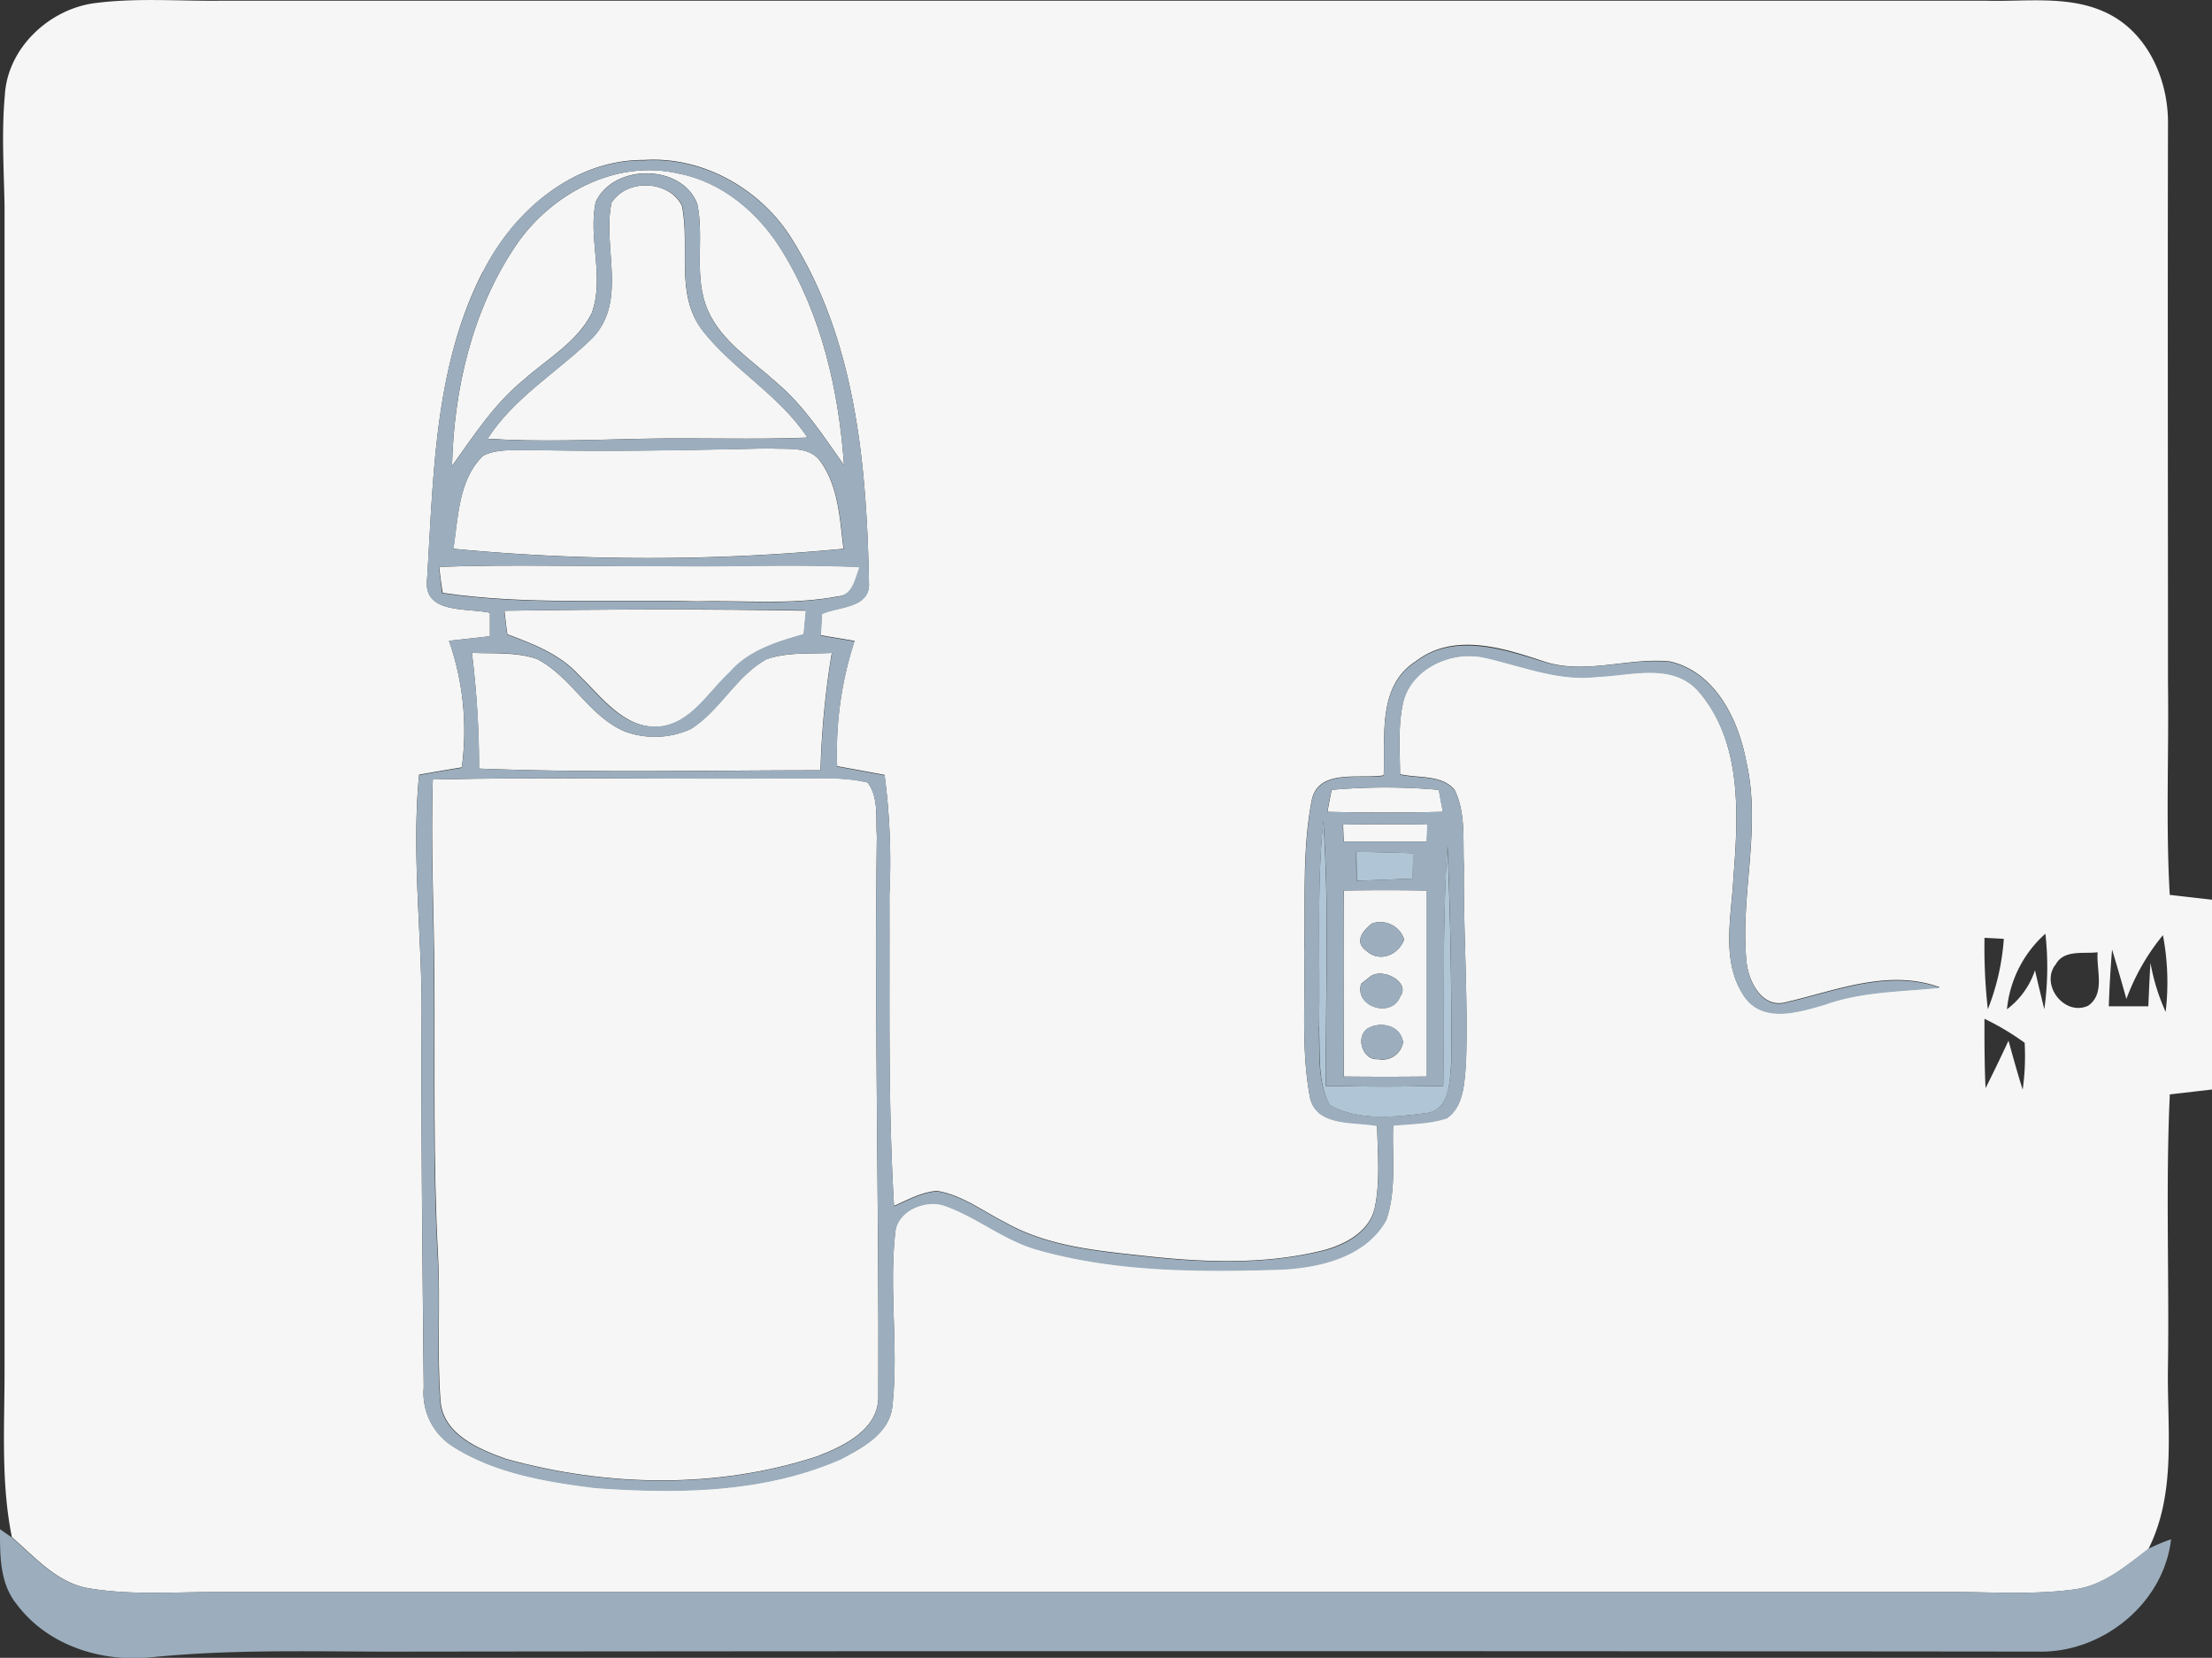
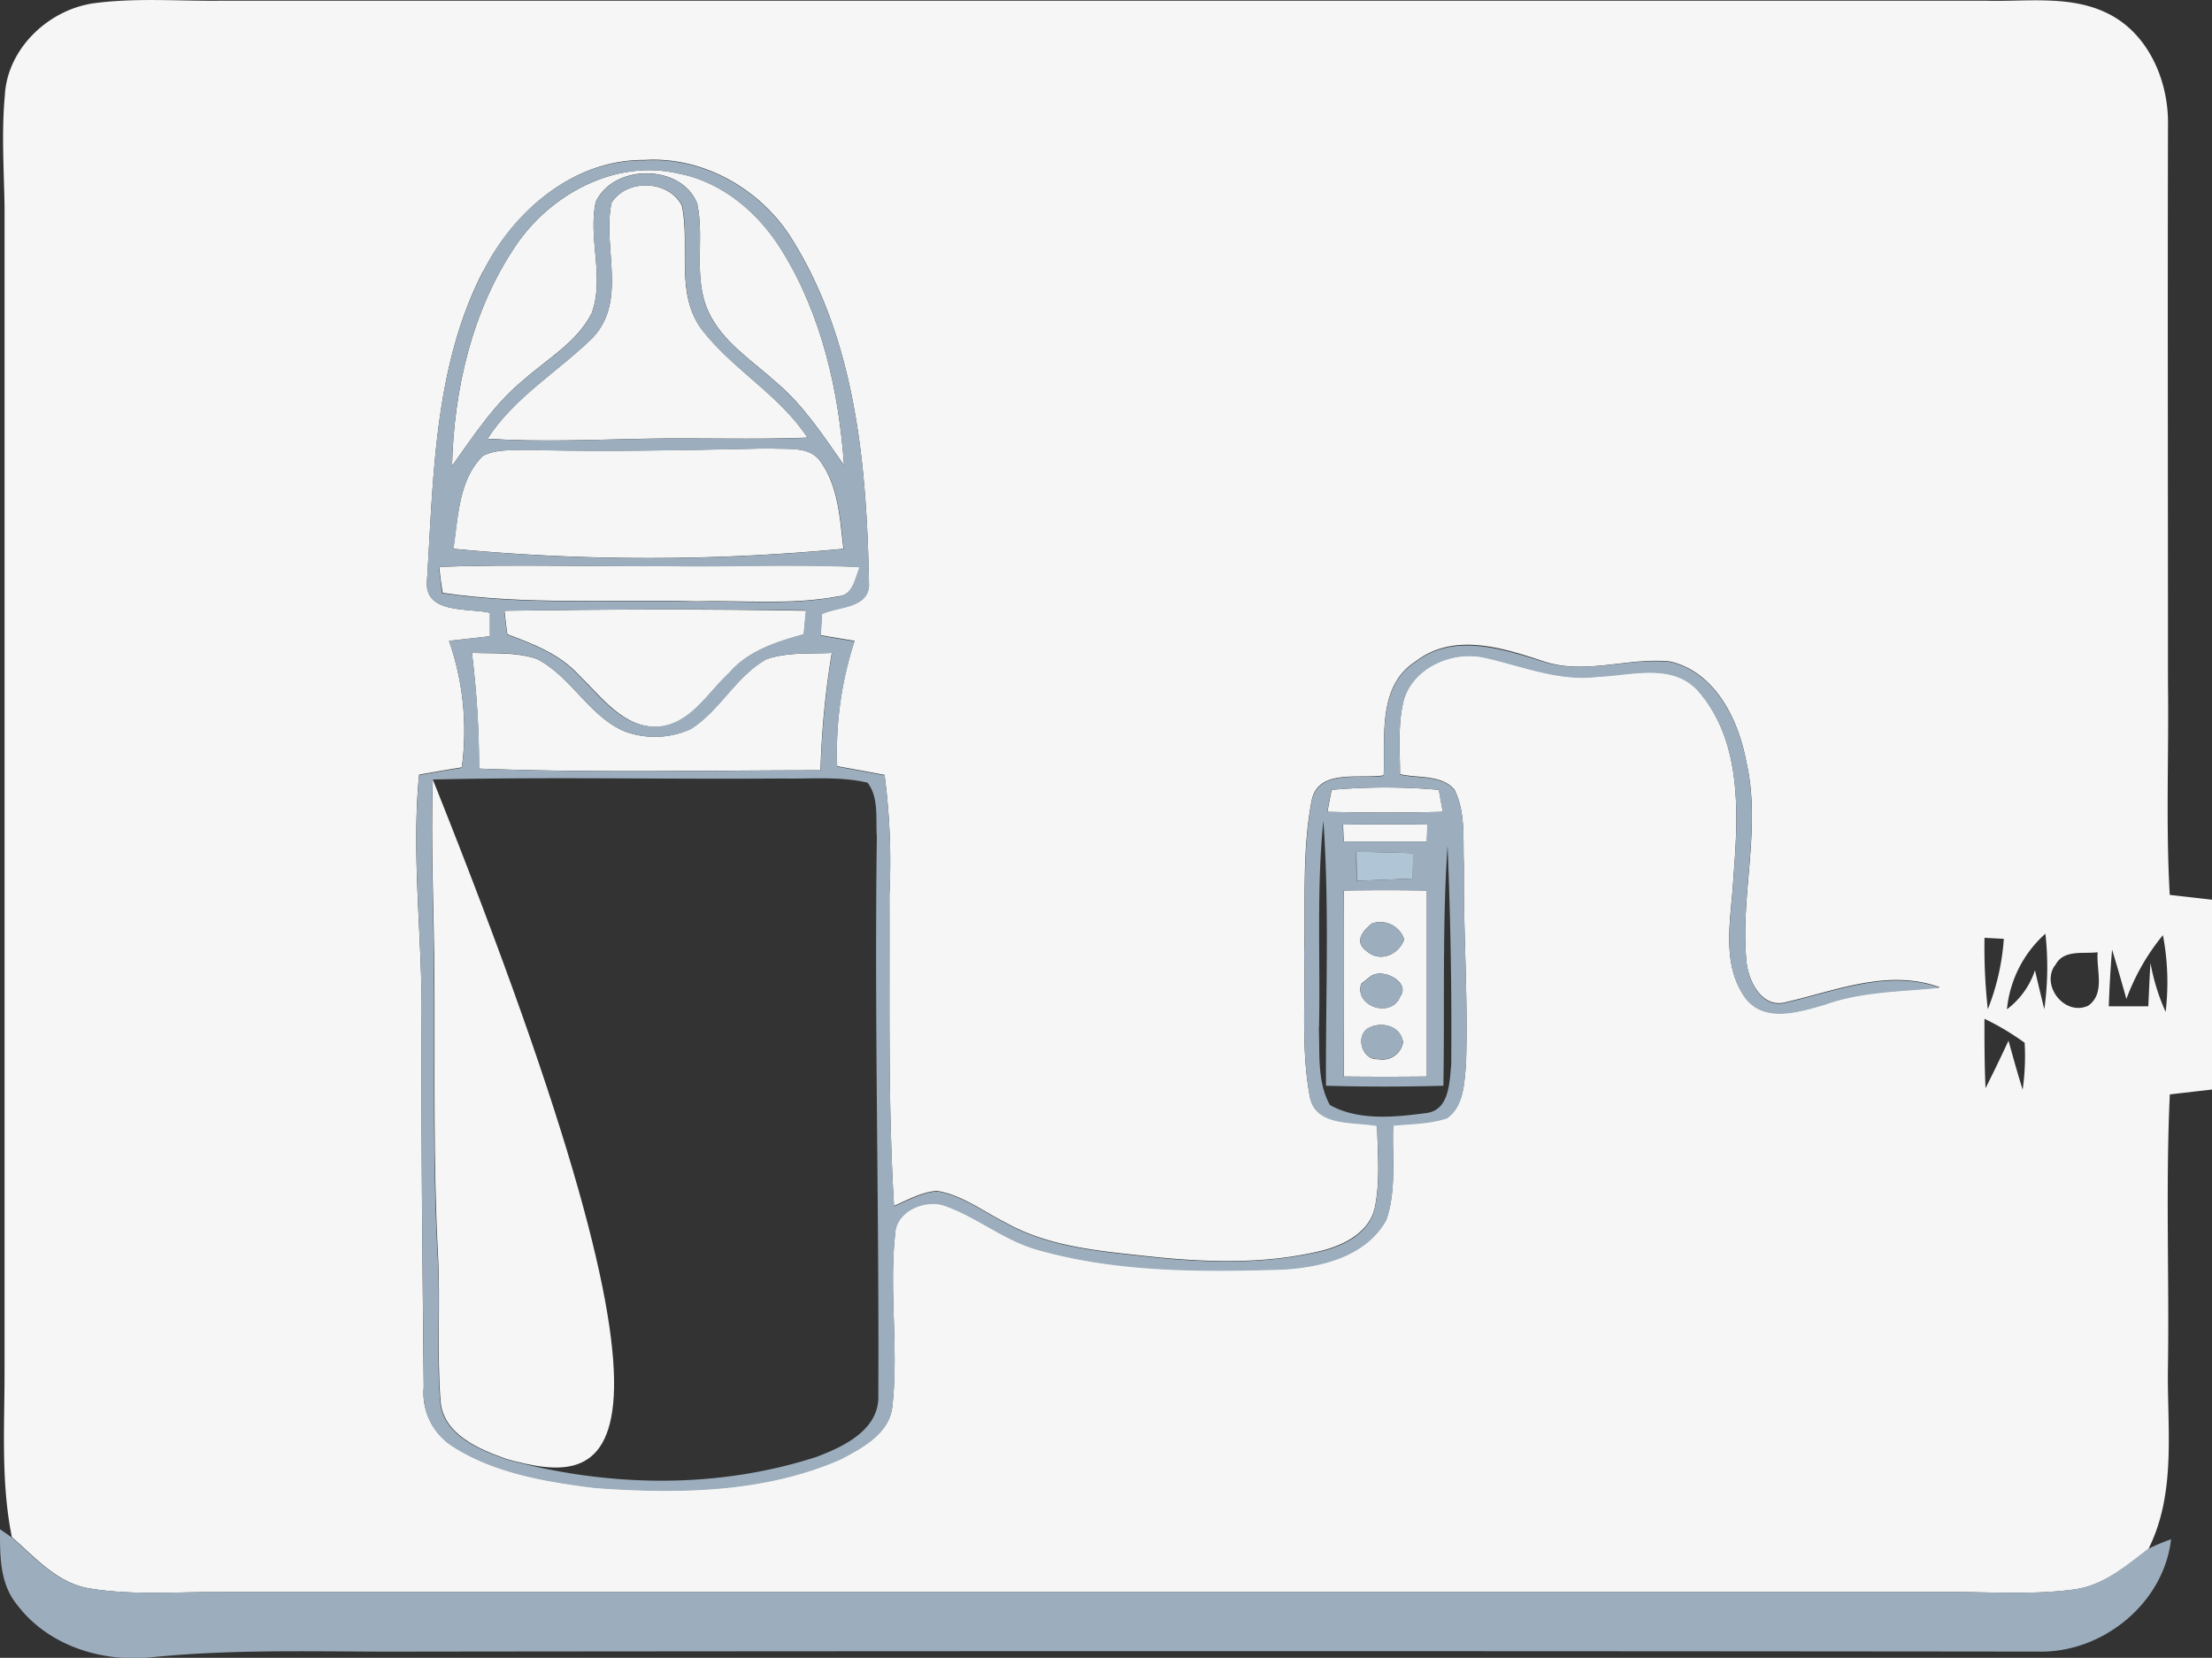
<svg xmlns="http://www.w3.org/2000/svg" viewBox="0 0 301.54 226.01">
  <rect x="0" y="0" width="301.54" height="226.01" fill="#333333" stroke="none" />
  <defs>
    <style>.cls-1{fill:#b0c6d7;}.cls-2{fill:#f6f6f6;}.cls-3{fill:#9caebd;}</style>
  </defs>
  <g id="Calque_2" data-name="Calque 2">
    <g id="Layer_1" data-name="Layer 1">
-       <path class="cls-1" d="M179.81,140.09c.18-9.4-.35-18.82.57-28.19.85,12,.29,24.09.36,36.14q8,.19,16,0c.2-10.9-.17-21.83.57-32.72q.64,14.91.5,29.84c-.19,2.39-.2,6.08-3.24,6.58-4.34.57-9.36,1.14-13.3-1.08C179.55,147.45,180,143.6,179.81,140.09Z" />
      <path class="cls-1" d="M184.91,116.14c2.58,0,5.16.1,7.75.17,0,1.15-.07,2.31-.1,3.47-2.53.1-5.07.19-7.6.3C184.94,118.76,184.92,117.44,184.91,116.14Z" />
      <path class="cls-2" d="M.66,13C1,6.55,6.75,1.17,13.05.41,18.61-.3,24.24.15,29.84.1q120.5,0,241,0c5.65.15,11.8-.86,17,2s7.82,9.12,7.7,15c-.06,25.34,0,50.68,0,76,.13,9.63-.31,19.27.24,28.9l5.79.66q.06,12.93,0,25.87l-5.78.67c-.57,12.29-.08,24.6-.25,36.9-.17,8.38,1.24,17.31-2.68,25.1-3.06,2.34-6.18,5-10.16,5.5-5.9.79-11.86.28-17.79.34q-117,0-234,0c-6.21-.07-12.48.52-18.64-.48-4.42-.68-7.45-4.22-10.65-7-1.5-7.4-1-15-1-22.47q0-79.5,0-159C.53,23.06.2,18,.66,13Zm65.18,24C59.15,50,59.1,65,58.21,79.14c-.41,4.62,5.6,3.7,8.58,4.41,0,1.06,0,2.12,0,3.19l-5.58.62a37.27,37.27,0,0,1,1.74,17.25q-2.91.48-5.82,1c-1.08,11.14.47,22.3.34,33.46-.07,16.69.13,33.38.29,50.07a8.6,8.6,0,0,0,3.93,8c5.75,3.69,12.7,4.81,19.36,5.65,11.25.82,23.06.71,33.57-3.9,2.92-1.51,6.51-3.41,7-7,.92-7.9-.46-15.88.41-23.78.16-3,3.89-4.6,6.5-3.86,4.54,1.52,8.28,4.8,12.93,6.09,10.82,3.06,22.2,3,33.35,2.68,5.26-.29,11.39-1.79,14.17-6.74,1.42-4.12.77-8.6.93-12.88,2.45-.25,5-.24,7.34-1,2.31-1.62,2.35-4.77,2.59-7.3.31-9-.38-18.07-.28-27.1-.17-3.45.3-7.16-1.28-10.34-1.77-2.1-5-1.54-7.43-2.12,0-3.37-.32-6.81.5-10.11,1.27-4.49,6.63-6.77,11-5.82,5.1,1.12,10.12,3.28,15.47,2.6,4.58-.17,10.27-2,13.77,2.07,5.92,6.9,5.38,16.82,4.71,25.32-.26,5.38-1.78,11.57,1.55,16.32,2.58,3.56,7.4,2,10.89,1,5-1.82,10.44-1.77,15.7-2.32-7-2.56-14.07.42-20.89,2-3.35,1-5.24-2.87-5.48-5.6-.85-9,2.06-18.12,0-27.09-1.06-5.76-4.23-12.34-10.45-13.74-5.72-.56-11.52,1.87-17.16,0s-12.3-4-17.48,0c-5.23,3.36-4.13,10.21-4.36,15.53-3.3.56-9-1-9.83,3.52-1.3,6.83-.82,13.86-1,20.79.17,6.45-.43,13,.75,19.39.75,4.24,6,3.42,9.19,4.06.07,3.72.44,7.51-.32,11.19-.73,3.26-4,5-7,5.8-8,2-16.43,1.66-24.59.74-6.37-.69-13-1.3-18.69-4.49-3.08-1.54-5.94-3.78-9.41-4.35-2.09.16-4,1.24-5.85,2.05-.84-14.12-.57-28.26-.63-42.39a90.41,90.41,0,0,0-.66-16.37c-2.15-.41-4.31-.8-6.46-1.19a48.72,48.72,0,0,1,2.37-17.08l-4.59-.77c0-1,.09-2,.14-2.92,2.14-1,6.24-.75,6.42-3.87-.28-16.26-1.78-33.6-10.78-47.66-4.27-6.55-12-10.85-19.85-10.34C78.16,21.74,70,28.78,65.84,37.07Zm204.69,90.85a75.53,75.53,0,0,0,.45,9.74,32,32,0,0,0,2.18-9.6Zm3.05,9.75a11,11,0,0,0,3.83-5.32q.61,2.64,1.27,5.31a41.29,41.29,0,0,0,.15-10.3A15.85,15.85,0,0,0,273.58,137.67Zm16.28-1.45c-.63-2.25-1.27-4.48-1.94-6.7-.22,2.57-.36,5.15-.45,7.74,1.78,0,3.58,0,5.39,0,.09-2,.17-4,.29-5.92a28.43,28.43,0,0,0,2.07,6.68,34.29,34.29,0,0,0-.37-10.46A29.91,29.91,0,0,0,289.86,136.22Zm-9.7-4.59c-2,2.77,1.26,7,4.48,5.56,2.39-1.64,1.11-4.9,1.31-7.3C284,130.07,281.23,129.39,280.16,131.63Zm-9.64,7.26c0,3.17,0,6.35.15,9.53q1.62-3.22,3.13-6.48c.61,2.23,1.24,4.47,1.93,6.69a32.67,32.67,0,0,0,.27-6.4A35.35,35.35,0,0,0,270.52,138.89Z" />
      <path class="cls-2" d="M70.27,33.54c4.74-7.06,13.59-11.86,22.16-9.9,6.08,1.14,11.08,5.46,14.23,10.64,5.37,8.73,7.68,19,8.4,29.15-2.81-4-5.48-8.14-9.23-11.3-3.29-3-7.39-5.51-9.29-9.72-2.08-4.64-.47-9.83-1.49-14.64-2.12-5.46-11.4-5.49-13.84-.25-1.08,5,1.25,10.28-.56,15.2-2,3.94-6,6.16-9.19,9C67.4,55,64.6,59.36,61.62,63.52,61.88,53.05,64.36,42.32,70.27,33.54Z" />
      <path class="cls-2" d="M83.36,27.65c2.09-3.33,7.79-3.11,9.59.37,1.18,5.62-1,12.08,2.83,17.05,4.22,5.38,10.49,8.79,14.3,14.59-7.41.3-14.81,0-22.21.15-7.14.14-14.28.46-21.41,0,3.67-5.69,9.61-9.13,14.34-13.77C85.56,41,82.1,33.68,83.36,27.65Z" />
      <path class="cls-2" d="M65.83,62.15c2.11-1.09,4.66-.67,7-.8,10.69.23,21.39,0,32.09-.23,2.35.19,5.5-.41,7,1.9,2.4,3.42,2.56,7.78,3.06,11.79a280.47,280.47,0,0,1-53.19,0C62.48,70.5,62.5,65.42,65.83,62.15Z" />
      <path class="cls-2" d="M59.87,77.28c10.31-.38,20.64,0,31-.14,8.78.14,17.58-.29,26.36.16-.64,1.57-.9,3.86-3,4-6.37,1.21-12.91.51-19.35.68-11.51-.31-23.11.53-34.54-1.16C60.15,79.67,60,78.47,59.87,77.28Z" />
      <path class="cls-2" d="M68.77,83.26c13.71-.2,27.42-.24,41.12,0-.11,1.07-.21,2.15-.31,3.23-3.67,1-7.54,2.23-10.12,5.23-2.95,2.71-5.29,7-9.68,7.37C85,99.31,82,95,78.89,92c-2.58-2.83-6.22-4.22-9.72-5.53C69,85.41,68.9,84.33,68.77,83.26Z" />
      <path class="cls-2" d="M64.33,89c3,.14,6-.14,8.87.84,4.69,2.42,7.1,7.82,12,9.89a11.85,11.85,0,0,0,8.93-.33c4-2.5,6.16-7.2,10.33-9.52,2.84-1,6-.72,8.93-.87a116,116,0,0,0-1.54,16c-15.52,0-31,.37-46.55-.23A128.25,128.25,0,0,0,64.33,89Z" />
-       <path class="cls-2" d="M59,106.27c15.93-.37,31.87,0,47.8-.18,3.82.07,7.71-.31,11.46.57,1.59,2.06,1.09,4.92,1.27,7.37-.34,25.37.32,50.74.2,76.1.2,4.71-4.66,7-8.38,8.43C97.71,203,82.74,202.7,69,198.89c-3.71-1.32-8.55-3.33-8.94-7.84-.52-6.65,0-13.34-.35-20-.67-12.65-.42-25.31-.49-38C59.16,124.14,58.72,115.21,59,106.27Z" />
+       <path class="cls-2" d="M59,106.27C97.71,203,82.74,202.7,69,198.89c-3.71-1.32-8.55-3.33-8.94-7.84-.52-6.65,0-13.34-.35-20-.67-12.65-.42-25.31-.49-38C59.16,124.14,58.72,115.21,59,106.27Z" />
      <path class="cls-2" d="M181.53,107.68a83,83,0,0,1,14.62,0c.17,1,.36,2,.55,3q-7.87.19-15.74,0C181.14,109.68,181.33,108.67,181.53,107.68Z" />
      <path class="cls-2" d="M183.09,112.42c3.83-.07,7.67-.07,11.5,0l-.08,2.3c-3.78,0-7.56,0-11.33,0C183.15,114.14,183.11,113,183.09,112.42Z" />
      <path class="cls-2" d="M183.17,121.4q5.67-.09,11.34,0,0,12.67,0,25.36-5.67.06-11.34,0C183.16,138.31,183.14,129.85,183.17,121.4Zm3.83,4.51c-1.24,1-2.45,2.49-.71,3.74,1.8,1.61,4.35.54,5.13-1.57A3.42,3.42,0,0,0,187,125.91Zm0,7.06-1.45,1.15c-.94,3.18,4.19,4.7,5.31,1.75C192.32,134,188.75,132,187,133Zm0,7c-2.44.73-1.48,4.63.88,4.43a2.86,2.86,0,0,0,3.39-2.3C190.94,140,188.77,139.35,187,139.94Z" />
      <path class="cls-3" d="M65.84,37.07c4.11-8.29,12.32-15.33,22-15.19,7.9-.51,15.58,3.79,19.85,10.34,9,14.06,10.5,31.4,10.78,47.66-.18,3.12-4.28,2.83-6.42,3.87,0,1-.1,1.94-.14,2.92l4.59.77a48.72,48.72,0,0,0-2.37,17.08c2.15.39,4.31.78,6.46,1.19a90.41,90.41,0,0,1,.66,16.37c.06,14.13-.21,28.27.63,42.39,1.89-.81,3.76-1.89,5.85-2.05,3.47.57,6.33,2.81,9.41,4.35,5.69,3.19,12.32,3.8,18.69,4.49,8.16.92,16.55,1.22,24.59-.74,3-.77,6.29-2.54,7-5.8.76-3.68.39-7.47.32-11.19-3.18-.64-8.44.18-9.19-4.06-1.18-6.39-.58-12.94-.75-19.39.21-6.93-.27-14,1-20.79.84-4.54,6.53-3,9.83-3.52.23-5.32-.87-12.17,4.36-15.53,5.18-4,11.89-1.75,17.48,0s11.44-.58,17.16,0c6.22,1.4,9.39,8,10.45,13.74,2,9-.88,18.07,0,27.09.24,2.73,2.13,6.63,5.48,5.6,6.82-1.57,13.87-4.55,20.89-2-5.26.55-10.66.5-15.7,2.32-3.49,1-8.31,2.56-10.89-1-3.33-4.75-1.81-10.94-1.55-16.32.67-8.5,1.21-18.42-4.71-25.32-3.5-4.06-9.19-2.24-13.77-2.07-5.35.68-10.37-1.48-15.47-2.6-4.34-1-9.7,1.33-11,5.82-.82,3.3-.53,6.74-.5,10.11,2.43.58,5.66,0,7.43,2.12,1.58,3.18,1.11,6.89,1.28,10.34-.1,9,.59,18.07.28,27.1-.24,2.53-.28,5.68-2.59,7.3-2.36.78-4.89.77-7.34,1-.16,4.28.49,8.76-.93,12.88-2.78,5-8.91,6.45-14.17,6.74-11.15.35-22.53.38-33.35-2.68-4.65-1.29-8.39-4.57-12.93-6.09-2.61-.74-6.34.87-6.5,3.86-.87,7.9.51,15.88-.41,23.78-.54,3.58-4.13,5.48-7,7-10.51,4.61-22.32,4.72-33.57,3.9-6.66-.84-13.61-2-19.36-5.65a8.6,8.6,0,0,1-3.93-8c-.16-16.69-.36-33.38-.29-50.07.13-11.16-1.42-22.32-.34-33.46q2.91-.53,5.82-1A37.27,37.27,0,0,0,61.2,87.36l5.58-.62c0-1.07,0-2.13,0-3.19-3-.71-9,.21-8.58-4.41C59.1,65,59.15,50,65.84,37.07Zm4.43-3.53c-5.91,8.78-8.39,19.51-8.65,30,3-4.16,5.78-8.57,9.84-11.79,3.17-2.85,7.22-5.07,9.19-9,1.81-4.92-.52-10.2.56-15.2,2.44-5.24,11.72-5.21,13.84.25,1,4.81-.59,10,1.49,14.64,1.9,4.21,6,6.7,9.29,9.72,3.75,3.16,6.42,7.32,9.23,11.3-.72-10.14-3-20.42-8.4-29.15-3.15-5.18-8.15-9.5-14.23-10.64C83.86,21.68,75,26.48,70.27,33.54Zm13.09-5.89c-1.26,6,2.2,13.33-2.56,18.41-4.73,4.64-10.67,8.08-14.34,13.77,7.13.44,14.27.12,21.41,0,7.4-.18,14.8.15,22.21-.15-3.81-5.8-10.08-9.21-14.3-14.59C92,40.1,94.13,33.64,93,28,91.15,24.54,85.45,24.32,83.36,27.65ZM65.83,62.15c-3.33,3.27-3.35,8.35-4,12.68a280.47,280.47,0,0,0,53.19,0c-.5-4-.66-8.37-3.06-11.79-1.53-2.31-4.68-1.71-7-1.9-10.7.23-21.4.46-32.09.23C70.49,61.48,67.94,61.06,65.83,62.15Zm-6,15.13c.13,1.19.28,2.39.43,3.59,11.43,1.69,23,.85,34.54,1.16,6.44-.17,13,.53,19.35-.68,2.11-.19,2.37-2.48,3-4-8.78-.45-17.58,0-26.36-.16C80.51,77.26,70.18,76.9,59.87,77.28Zm8.9,6c.13,1.07.26,2.15.4,3.23,3.5,1.31,7.14,2.7,9.72,5.53,3.08,3,6.08,7.29,10.89,7,4.39-.35,6.73-4.66,9.68-7.37,2.58-3,6.45-4.18,10.12-5.23.1-1.08.2-2.16.31-3.23C96.19,83,82.48,83.06,68.77,83.26ZM64.33,89a128.25,128.25,0,0,1,1,15.79c15.5.6,31,.25,46.55.23a116,116,0,0,1,1.54-16c-3,.15-6.09-.18-8.93.87-4.17,2.32-6.29,7-10.33,9.52a11.85,11.85,0,0,1-8.93.33c-4.93-2.07-7.34-7.47-12-9.89C70.36,88.81,67.28,89.09,64.33,89ZM59,106.27c-.31,8.94.13,17.87.16,26.82.07,12.65-.18,25.31.49,38,.4,6.66-.17,13.35.35,20,.39,4.51,5.23,6.52,8.94,7.84,13.77,3.81,28.74,4.12,42.41-.33,3.72-1.41,8.58-3.72,8.38-8.43.12-25.36-.54-50.73-.2-76.1-.18-2.45.32-5.31-1.27-7.37-3.75-.88-7.64-.5-11.46-.57C90.9,106.26,75,105.9,59,106.27Zm122.5,1.41c-.2,1-.39,2-.57,3q7.86.21,15.74,0c-.19-1-.38-2-.55-3A83,83,0,0,0,181.53,107.68Zm-1.72,32.41c.16,3.51-.26,7.36,1.51,10.55,3.94,2.22,9,1.65,13.3,1.08,3-.5,3-4.19,3.24-6.58q.12-14.91-.5-29.84c-.74,10.89-.37,21.82-.57,32.72q-8,.22-16,0c-.07-12,.49-24.11-.36-36.14C179.46,121.27,180,130.69,179.81,140.09Zm3.28-27.67c0,.57.06,1.72.09,2.3,3.77,0,7.55,0,11.33,0l.08-2.3C190.76,112.35,186.92,112.35,183.09,112.42Zm1.82,3.72c0,1.3,0,2.62.05,3.94,2.53-.11,5.07-.2,7.6-.3,0-1.16.06-2.32.1-3.47C190.07,116.24,187.49,116.19,184.91,116.14Zm-1.74,5.26c0,8.45,0,16.91,0,25.36q5.67.06,11.34,0,0-12.69,0-25.36Q188.84,121.31,183.17,121.4Z" />
      <path class="cls-3" d="M187,125.91a3.42,3.42,0,0,1,4.42,2.17c-.78,2.11-3.33,3.18-5.13,1.57C184.55,128.4,185.76,126.92,187,125.91Z" />
      <path class="cls-3" d="M187,133c1.74-1,5.31,1,3.86,2.9-1.12,2.95-6.25,1.43-5.31-1.75Z" />
      <path class="cls-3" d="M187,139.94c1.78-.59,3.95,0,4.27,2.13a2.86,2.86,0,0,1-3.39,2.3C185.51,144.57,184.55,140.67,187,139.94Z" />
      <path class="cls-3" d="M0,208.48l1.54,1.07c3.2,2.77,6.23,6.31,10.65,7,6.16,1,12.43.41,18.64.48q117,0,234,0c5.93-.06,11.89.45,17.79-.34,4-.47,7.1-3.16,10.16-5.5a26.34,26.34,0,0,1,3.18-1.34c-1,8.76-9.38,15.52-18.08,15.31q-110.52-.12-221,0c-12,.08-24-.44-36,.75-6.88.79-14.34-1.51-18.59-7.19C-.07,215.82,0,212,0,208.48Z" />
    </g>
  </g>
</svg>